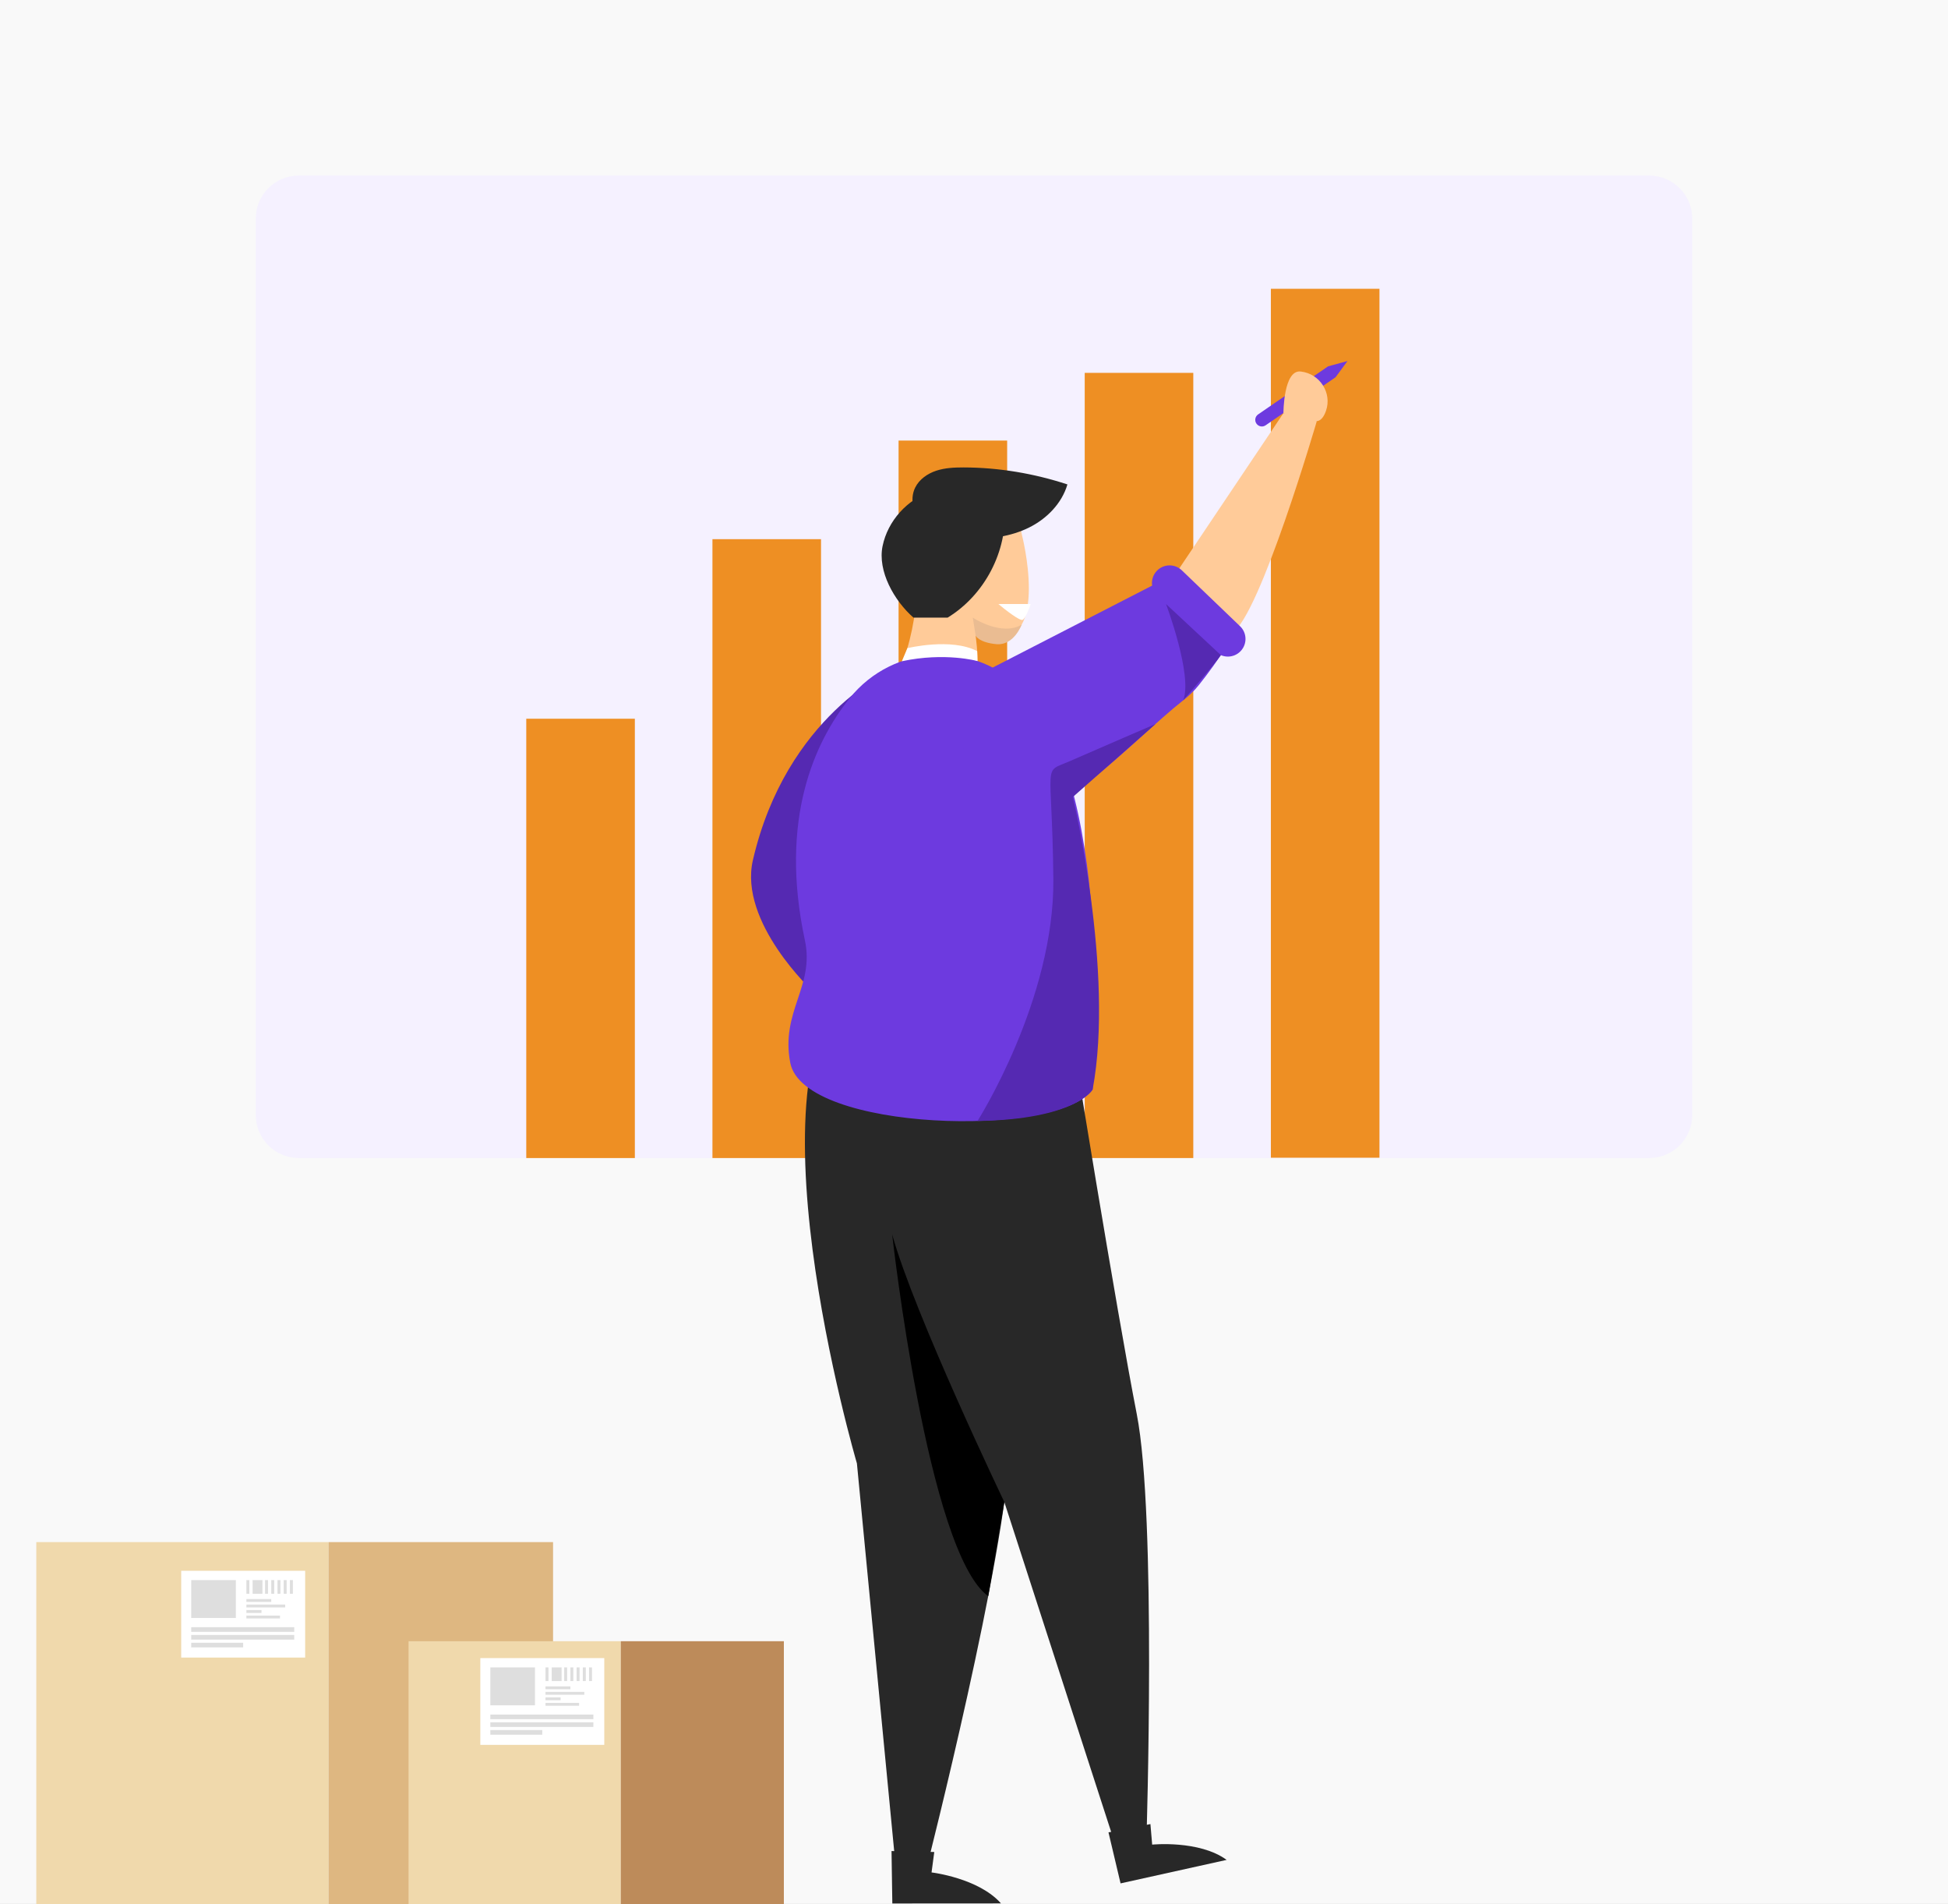
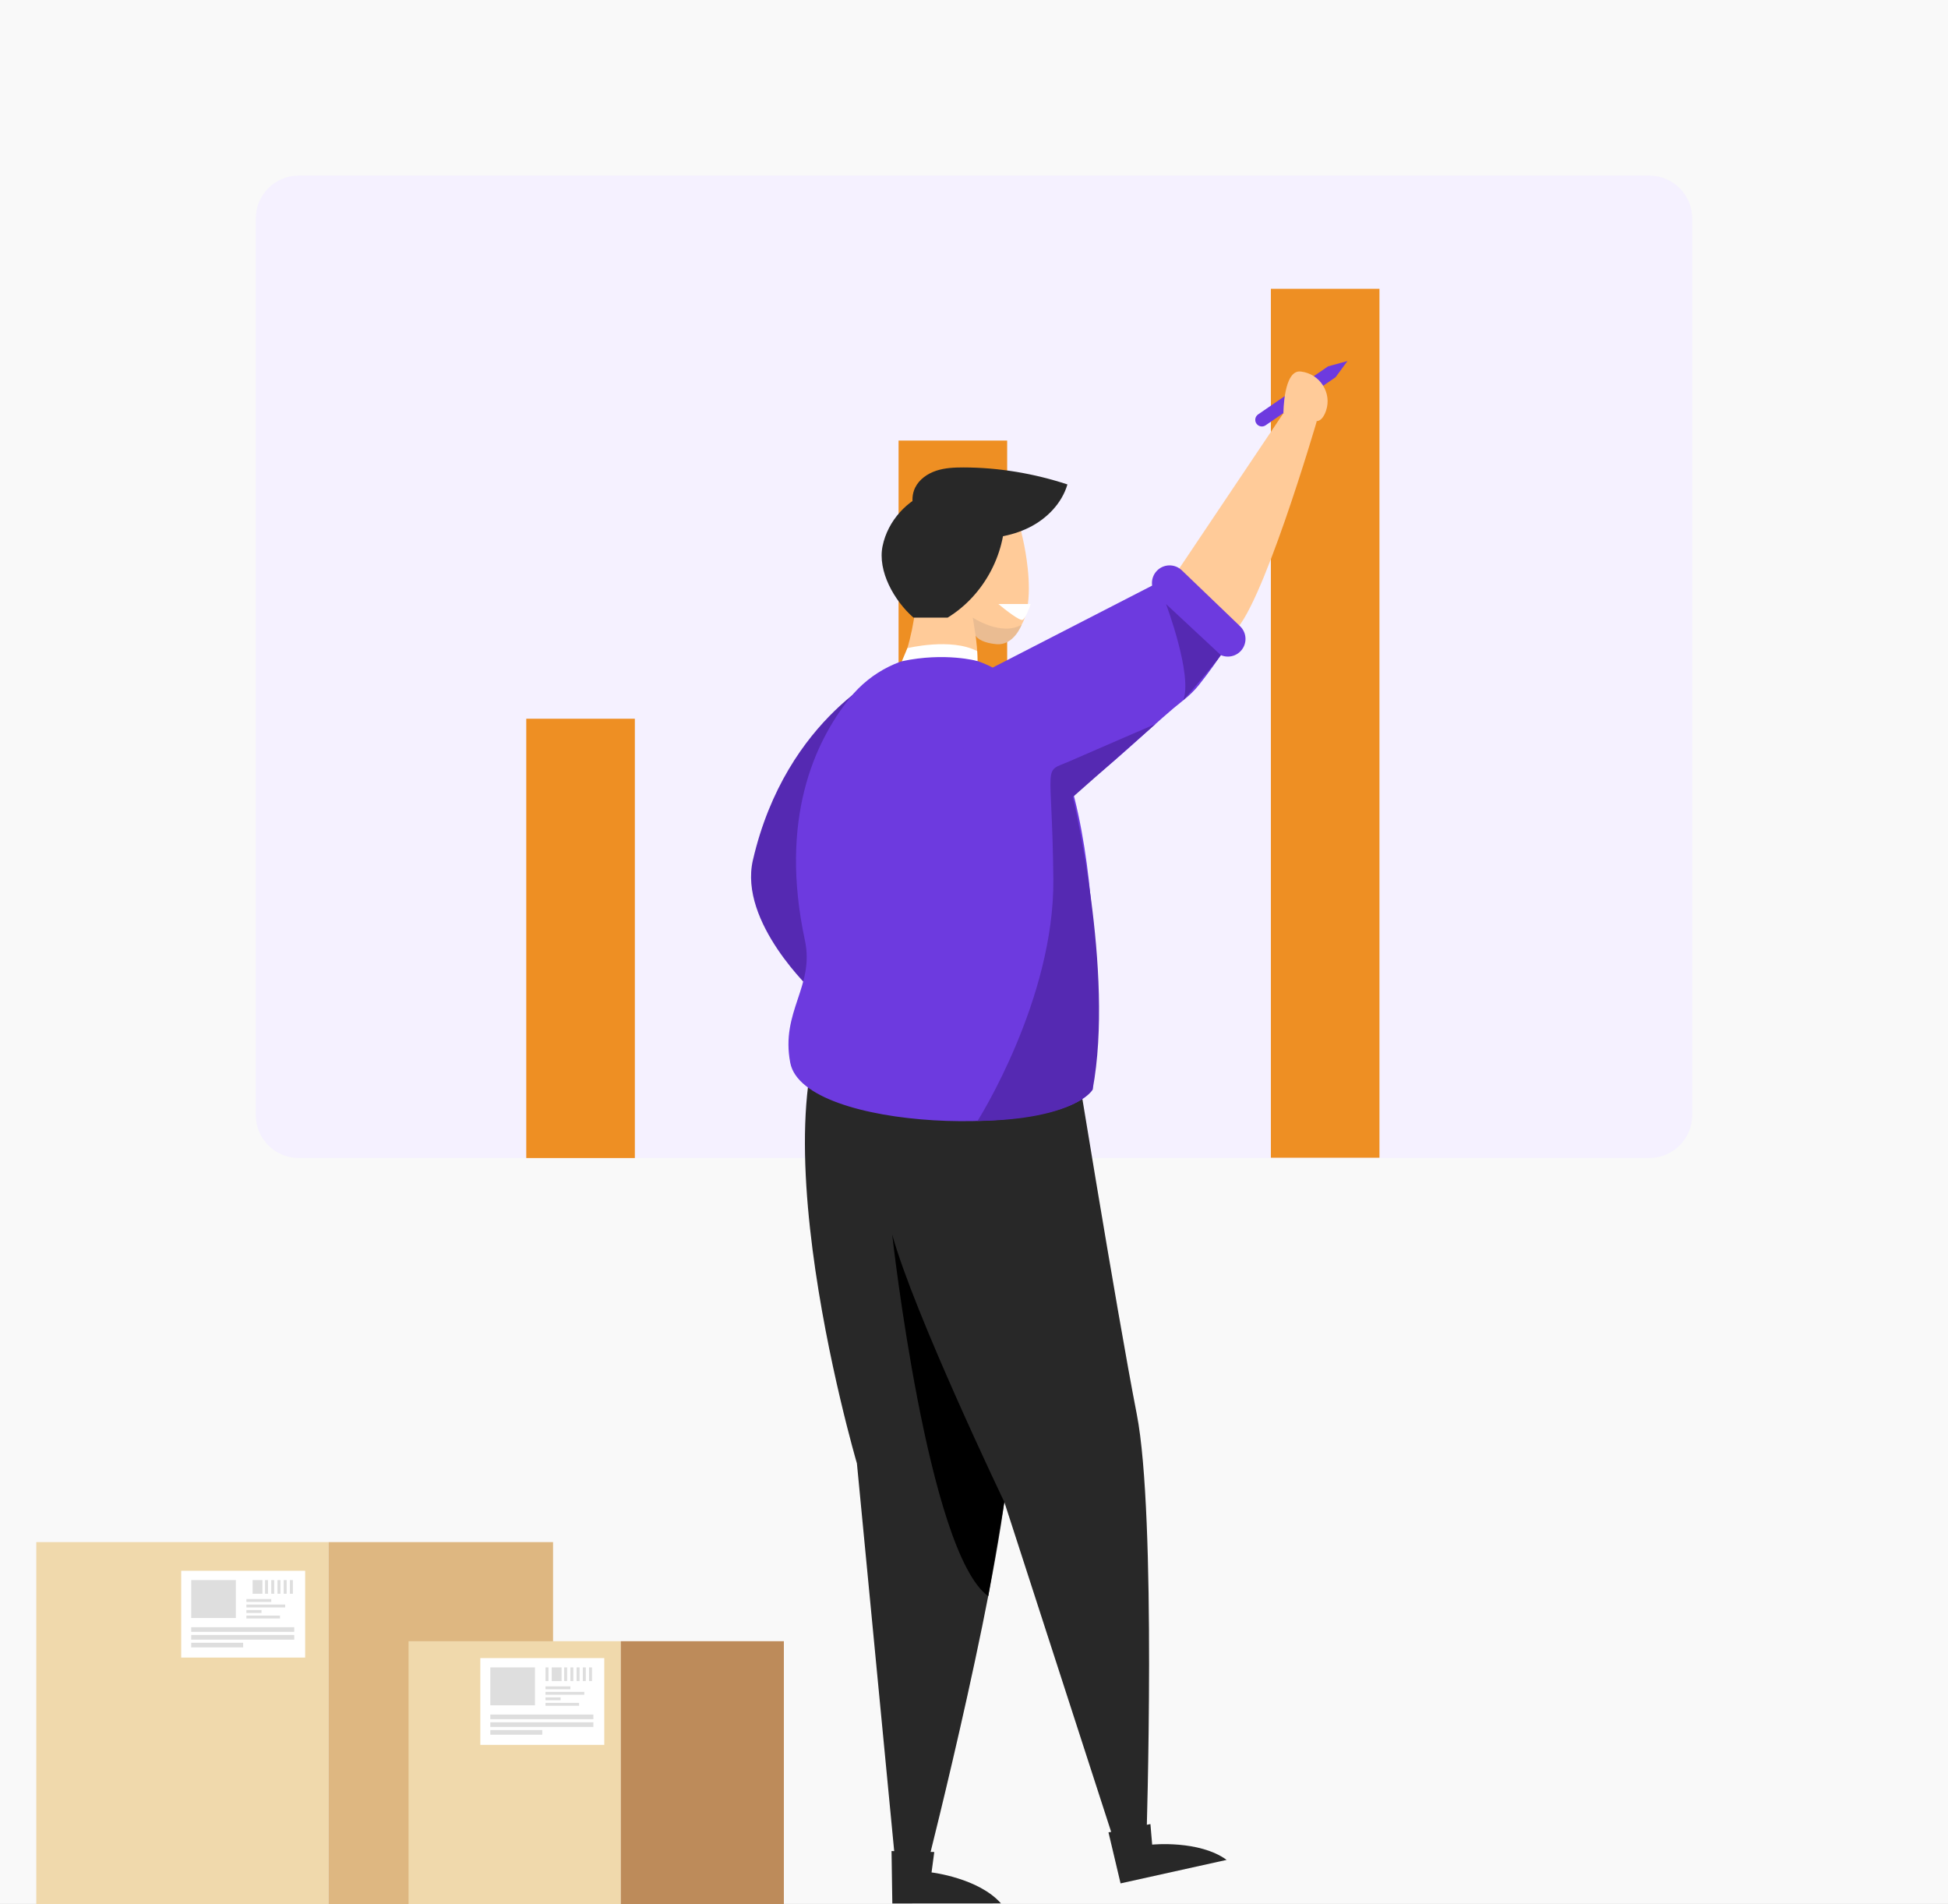
<svg xmlns="http://www.w3.org/2000/svg" width="220" height="215" viewBox="0 0 220 215" fill="none">
  <rect x="0" y="0" width="220" height="215" fill="#808080" stroke="none" />
  <rect width="220" height="214.977" fill="#F9F9F9" />
  <path d="M186.251 19.822H33.749C31.061 19.822 28.883 22.001 28.883 24.688V125.89C28.883 128.577 31.061 130.756 33.749 130.756H186.251C188.938 130.756 191.117 128.577 191.117 125.89V24.688C191.117 22.001 188.938 19.822 186.251 19.822Z" fill="#F5F1FF" />
  <path d="M155.792 32.608H143.529V130.721H155.792V32.608Z" fill="#EE8F23" />
-   <path d="M134.766 42.1H122.504V130.756H134.766V42.1Z" fill="#EE8F23" />
+   <path d="M134.766 42.1H122.504H134.766V42.1Z" fill="#EE8F23" />
  <path d="M113.745 49.745H101.482V130.756H113.745V49.745Z" fill="#EE8F23" />
-   <path d="M92.723 60.879H80.461V130.756H92.723V60.879Z" fill="#EE8F23" />
  <path d="M71.698 81.153H59.435V130.757H71.698V81.153Z" fill="#EE8F23" />
  <path d="M150.834 42.596L142.934 48.022C142.595 48.256 142.13 48.17 141.896 47.828C141.661 47.489 141.747 47.024 142.089 46.79L149.989 41.364L152.179 40.766L150.834 42.596Z" fill="#6D3ADF" />
  <path d="M144.945 46.651C144.945 46.651 144.945 41.723 146.893 41.949C146.914 41.951 146.936 41.953 146.957 41.957C149.067 42.216 150.451 44.374 149.754 46.383C149.532 47.019 149.203 47.506 148.713 47.556C147.191 47.712 144.945 46.653 144.945 46.653V46.651Z" fill="#FFCB99" />
  <path d="M116.112 119.331C116.112 119.331 114.263 151.863 113.988 163.563C113.712 175.262 104.722 210.612 104.722 210.612L102.717 210.91L101.036 209.522L96.777 165.234C96.777 165.234 83.25 119.213 97.256 110.056L116.112 119.329V119.331Z" fill="#282828" />
  <path d="M100.686 209.005L105.513 209.112L105.206 211.42C105.206 211.42 110.504 212.041 113.047 214.916L100.776 214.924L100.686 209.003V209.005Z" fill="#282828" />
  <path d="M120.915 116.002C120.915 116.002 126.127 148.168 128.379 159.652C130.633 171.135 129.477 207.592 129.477 207.592L127.585 208.315L125.645 207.322L111.935 164.997C111.935 164.997 88.803 122.976 100.504 111.013L120.915 116.002Z" fill="#282828" />
  <path d="M125.188 206.895L129.924 205.959L130.122 208.279C130.122 208.279 135.43 207.744 138.532 210.003L126.553 212.656L125.188 206.895Z" fill="#282828" />
  <path d="M113.425 169.597C113.425 169.597 103.224 148.318 100.76 139.385C100.76 139.385 104.758 175.314 111.609 180.227L113.425 169.597Z" fill="black" />
  <path d="M103.526 62.119C103.526 62.119 104.227 68.441 102.047 74.499C102.047 74.499 105.772 77.627 108.947 77.671C112.123 77.716 109.081 66.119 109.081 66.119L103.526 62.119Z" fill="#FFCB99" />
  <path d="M115.414 60.4C115.414 60.4 118.598 72.758 112.105 72.17C105.611 71.582 101.872 64.155 104.229 59.623C106.586 55.092 113.851 52.242 115.414 60.398V60.4Z" fill="#FFCB99" />
  <path d="M110.186 71.78L109.865 69.737C109.865 69.737 113.082 71.88 115.381 70.537C117.681 69.194 115.381 70.537 115.381 70.537C115.381 70.537 114.511 72.915 112.533 72.734C110.554 72.553 110.186 71.78 110.186 71.78Z" fill="#EABC92" />
  <path d="M103.163 69.738H107.021C111.193 67.186 113.786 62.254 113.465 57.376C113.447 57.101 113.416 56.815 113.27 56.58C113.083 56.28 112.741 56.122 112.412 55.988C110.137 55.069 107.552 54.733 105.216 55.484C102.46 56.37 100.263 58.814 99.677 61.648C99.089 64.481 100.985 67.828 103.161 69.736L103.163 69.738Z" fill="#282828" />
  <path d="M109.615 60.838C111.863 60.885 114.16 60.576 116.18 59.585C118.2 58.594 119.917 56.856 120.551 54.698C116.785 53.46 112.788 52.785 108.825 52.779C107.784 52.779 106.729 52.822 105.742 53.148C104.755 53.472 103.829 54.11 103.364 55.04C102.647 56.475 103.224 58.337 104.454 59.371C105.684 60.406 108.025 61.058 109.617 60.836L109.615 60.838Z" fill="#282828" />
  <path d="M100.693 75.608C100.693 75.608 88.807 80.799 85.031 97.112C83.397 104.163 91.814 111.949 91.814 111.949L100.691 75.608H100.693Z" fill="#5529B2" />
  <path d="M110.022 95.159L101.295 91.687C100.812 91.496 100.614 90.918 100.876 90.47L101.711 89.038C101.916 88.684 102.346 88.528 102.731 88.666L111.046 91.642C111.449 91.786 111.682 92.208 111.589 92.625L111.166 94.552C111.052 95.064 110.509 95.352 110.022 95.159Z" fill="#6D3ADF" />
  <path d="M123.396 123.024C123.396 123.024 126.043 89.805 115.934 78.401C115.86 78.319 115.788 78.237 115.714 78.156C110.303 72.221 100.928 72.6 95.922 78.878C92 83.799 87.971 92.511 90.903 106.174C92.022 111.388 88.129 114.215 89.25 120.007C90.757 127.793 119.597 128.517 123.394 123.024H123.396Z" fill="#6D3ADF" />
  <path d="M132.482 65.226L144.946 46.651L148.714 47.554C148.714 47.554 142.318 69.483 139.152 71.478L132.482 65.226Z" fill="#FFCB99" />
  <path d="M131.86 65.226L111.607 75.636C111.607 75.636 104.421 88.022 113.127 92.265C117.946 94.614 128.088 83.42 133.629 79.076C134.287 78.56 134.892 77.98 135.412 77.328C136.5 75.965 137.541 74.505 138.53 72.993L131.86 65.224V65.226Z" fill="#6D3ADF" />
  <path d="M133.468 64.394L140.05 70.709C140.844 71.47 140.868 72.731 140.107 73.525C139.346 74.318 138.085 74.343 137.292 73.582L130.71 67.266C129.916 66.506 129.891 65.245 130.652 64.451C131.413 63.657 132.674 63.633 133.468 64.394Z" fill="#6D3ADF" />
  <path d="M137.88 73.971L131.686 68.202C131.686 68.202 134.727 76.272 133.629 79.079C133.629 79.079 137.231 74.945 137.88 73.971Z" fill="#5529B2" />
  <path d="M101.852 74.662L102.477 73.185C102.477 73.185 107.413 71.98 110.36 73.52L110.395 74.641C110.395 74.641 106.73 73.617 101.852 74.662Z" fill="white" />
  <path d="M110.397 126.571C110.397 126.571 119.103 112.889 118.961 99.229C118.819 85.568 117.64 87.339 120.845 85.932C124.049 84.525 130.497 81.751 130.497 81.751L121.158 89.996C121.158 89.996 125.892 109.697 123.397 123.026C123.397 123.026 121.482 126.409 110.395 126.571H110.397Z" fill="#5529B2" />
  <path d="M112.754 68.202H116.404C116.228 68.738 115.796 69.845 115.484 69.986C115.172 70.127 113.534 68.856 112.754 68.202Z" fill="white" />
  <path d="M37.105 174.122H4.1V214.999H37.105V174.122Z" fill="#F0D9AC" />
  <path d="M62.461 174.122H37.105V214.999H62.461V174.122Z" fill="#DEB781" />
  <path d="M34.463 177.36H20.465V187.159H34.463V177.36Z" fill="white" />
  <path d="M26.637 178.41H21.594V182.691H26.637V178.41Z" fill="#DEDEDE" />
  <path d="M33.23 183.732H21.594V184.257H33.23V183.732Z" fill="#DEDEDE" />
  <path d="M33.23 184.609H21.594V185.133H33.23V184.609Z" fill="#DEDEDE" />
  <path d="M27.462 185.485H21.594V186.009H27.462V185.485Z" fill="#DEDEDE" />
-   <path d="M28.16 178.41H27.826V179.953H28.16V178.41Z" fill="#DEDEDE" />
  <path d="M29.641 178.41H28.527V179.953H29.641V178.41Z" fill="#DEDEDE" />
  <path d="M30.267 178.41H29.934V179.953H30.267V178.41Z" fill="#DEDEDE" />
  <path d="M30.968 178.41H30.635V179.953H30.968V178.41Z" fill="#DEDEDE" />
  <path d="M31.671 178.41H31.338V179.953H31.671V178.41Z" fill="#DEDEDE" />
  <path d="M32.373 178.41H32.039V179.953H32.373V178.41Z" fill="#DEDEDE" />
  <path d="M33.076 178.41H32.742V179.953H33.076V178.41Z" fill="#DEDEDE" />
  <path d="M30.635 180.552H27.826V180.877H30.635V180.552Z" fill="#DEDEDE" />
  <path d="M32.207 181.174H27.826V181.499H32.207V181.174Z" fill="#DEDEDE" />
  <path d="M29.529 181.795H27.826V182.121H29.529V181.795Z" fill="#DEDEDE" />
  <path d="M31.619 182.418H27.826V182.744H31.619V182.418Z" fill="#DEDEDE" />
  <path d="M70.112 185.312H46.141V215H70.112V185.312Z" fill="#F0D9AC" />
  <path d="M88.527 185.312H70.111V215H88.527V185.312Z" fill="#BD8B5A" />
  <path d="M68.244 187.219H54.246V197.017H68.244V187.219Z" fill="white" />
  <path d="M60.419 188.269H55.375V192.55H60.419V188.269Z" fill="#DEDEDE" />
  <path d="M67.012 193.591H55.375V194.115H67.012V193.591Z" fill="#DEDEDE" />
  <path d="M67.012 194.468H55.375V194.992H67.012V194.468Z" fill="#DEDEDE" />
  <path d="M61.243 195.344H55.375V195.868H61.243V195.344Z" fill="#DEDEDE" />
  <path d="M61.943 188.269H61.609V189.811H61.943V188.269Z" fill="#DEDEDE" />
  <path d="M63.424 188.269H62.31V189.811H63.424V188.269Z" fill="#DEDEDE" />
  <path d="M64.05 188.269H63.717V189.811H64.05V188.269Z" fill="#DEDEDE" />
  <path d="M64.751 188.269H64.418V189.811H64.751V188.269Z" fill="#DEDEDE" />
  <path d="M65.455 188.269H65.121V189.811H65.455V188.269Z" fill="#DEDEDE" />
  <path d="M66.156 188.269H65.822V189.811H66.156V188.269Z" fill="#DEDEDE" />
  <path d="M66.859 188.269H66.525V189.811H66.859V188.269Z" fill="#DEDEDE" />
  <path d="M64.417 190.411H61.607V190.737H64.417V190.411Z" fill="#DEDEDE" />
  <path d="M65.988 191.032H61.607V191.358H65.988V191.032Z" fill="#DEDEDE" />
  <path d="M63.311 191.654H61.607V191.98H63.311V191.654Z" fill="#DEDEDE" />
  <path d="M65.4 192.276H61.607V192.602H65.4V192.276Z" fill="#DEDEDE" />
</svg>